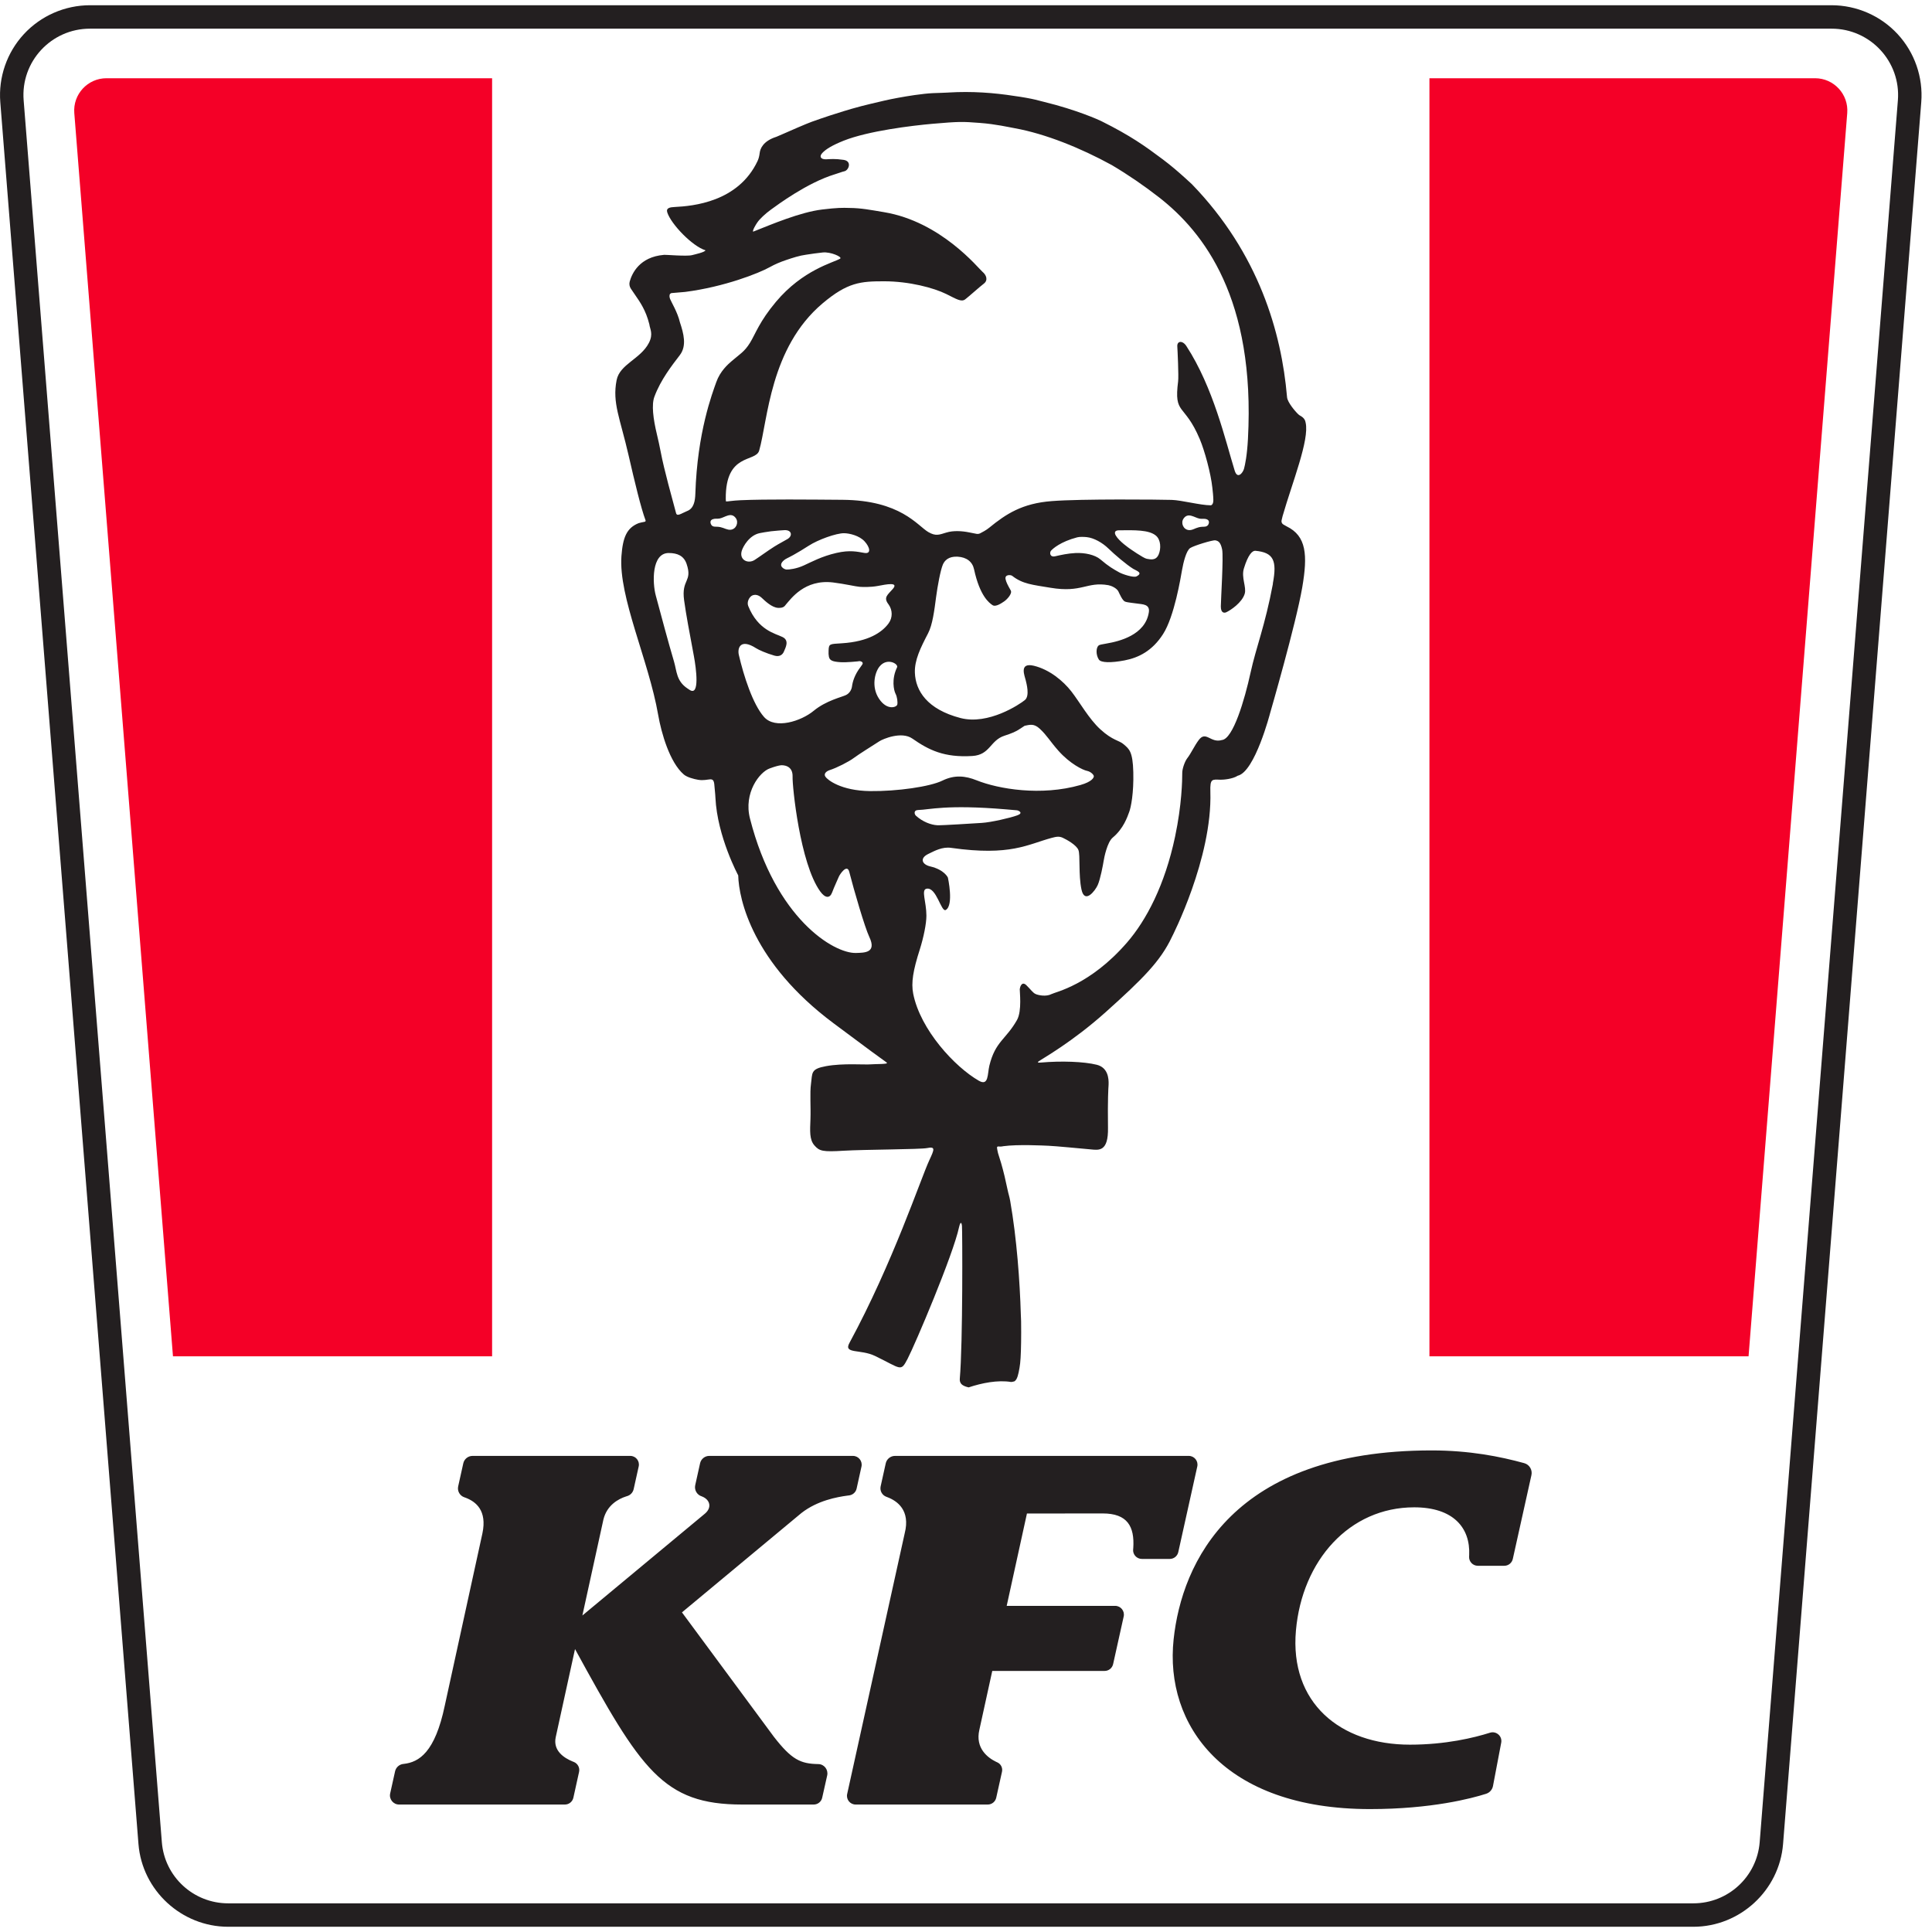
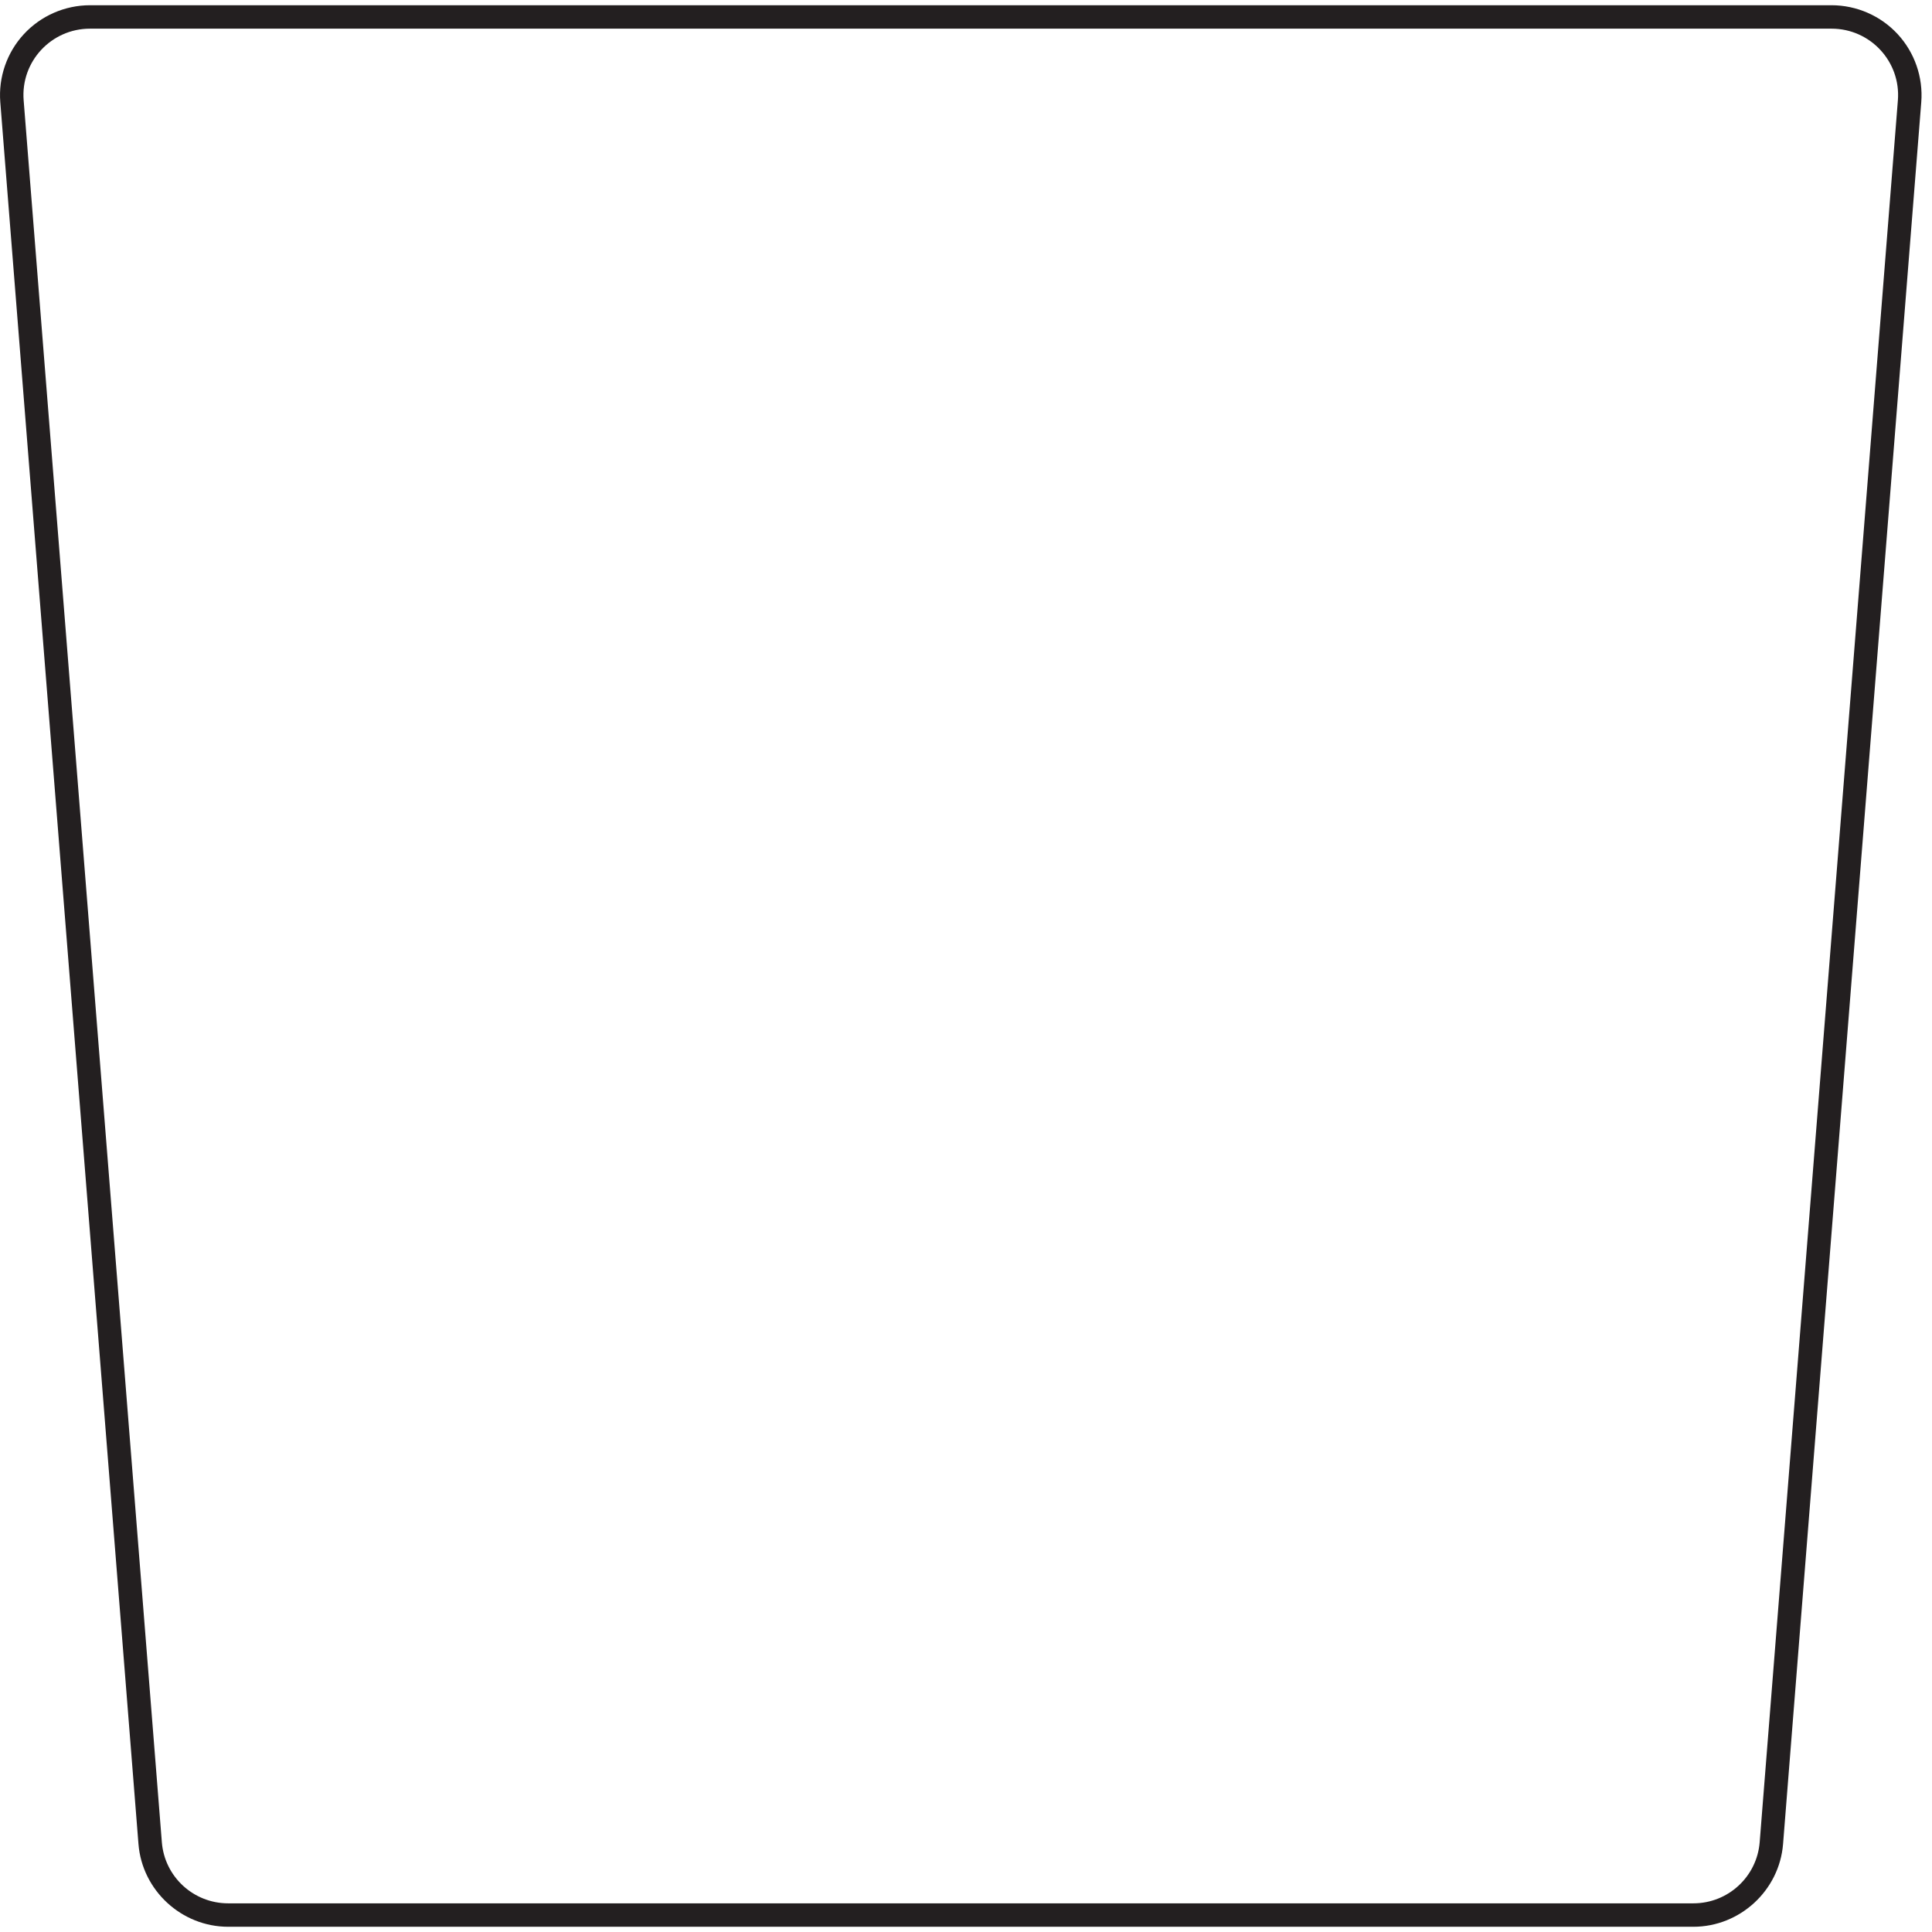
<svg xmlns="http://www.w3.org/2000/svg" width="79" height="79" viewBox="0 0 79 79">
  <g fill="none" fill-rule="evenodd">
-     <path fill="#F40027" d="M20.122 3.199L4.354 3.199C3.584 3.199 2.977 3.856 3.038 4.624L7.073 55.461 20.122 55.461 20.122 3.199zM74.218 3.199L58.45 3.199 58.45 55.461 71.499 55.461 75.534 4.624C75.595 3.856 74.988 3.199 74.218 3.199" />
    <path fill="#231F20" d="M74.893,0.972 C76.48,0.972 77.73,2.322 77.605,3.901 L71.954,75.127 C71.842,76.539 70.661,77.628 69.242,77.628 L9.33,77.628 C7.91,77.628 6.729,76.539 6.618,75.127 L0.967,3.901 C0.841,2.322 2.092,0.972 3.679,0.972 L74.893,0.972 Z M74.893,0.014 L3.679,0.014 C2.655,0.014 1.669,0.445 0.975,1.197 C0.282,1.947 -0.069,2.96 0.012,3.977 L5.662,75.203 C5.813,77.1 7.424,78.586 9.33,78.586 L69.242,78.586 C71.148,78.586 72.759,77.1 72.91,75.203 L78.561,3.977 C78.641,2.96 78.29,1.947 77.597,1.197 C76.903,0.445 75.917,0.014 74.893,0.014 Z" transform="translate(0 .2)" />
-     <path fill="#231F20" d="M46.691,63.745 C46.478,63.745 46.311,63.56 46.335,63.348 C46.339,63.312 46.34,63.3 46.34,63.3 C46.398,62.408 46.092,61.885 45.091,61.885 L41.992,61.888 L41.164,65.664 L45.6,65.664 C45.828,65.664 45.998,65.876 45.948,66.098 L45.516,68.045 C45.48,68.209 45.335,68.325 45.168,68.325 L40.574,68.325 C40.574,68.325 40.064,70.638 40.045,70.738 C39.875,71.484 40.385,71.872 40.727,72.039 C40.745,72.047 40.762,72.055 40.78,72.063 C40.926,72.129 41.007,72.288 40.972,72.446 L40.736,73.51 C40.7,73.672 40.556,73.788 40.39,73.788 L34.987,73.788 C34.761,73.788 34.592,73.578 34.641,73.357 L36.994,62.695 C37.234,61.754 36.684,61.372 36.288,61.221 C36.275,61.216 36.261,61.211 36.248,61.206 C36.071,61.143 35.969,60.959 36.01,60.776 L36.218,59.837 C36.257,59.659 36.415,59.532 36.598,59.532 L48.609,59.532 C48.837,59.532 49.007,59.743 48.957,59.966 L48.18,63.467 C48.144,63.629 48,63.745 47.833,63.745 L46.691,63.745 M28.626,59.835 C28.665,59.658 28.822,59.532 29.003,59.532 L34.876,59.532 C35.105,59.532 35.275,59.744 35.226,59.968 L35.027,60.87 C34.992,61.023 34.866,61.132 34.71,61.149 C34.683,61.152 34.666,61.154 34.665,61.154 C34.223,61.213 33.424,61.357 32.769,61.869 L27.886,65.93 C27.886,65.93 27.886,65.931 27.886,65.931 L31.643,71.016 C32.371,71.953 32.731,72.122 33.463,72.134 C33.703,72.138 33.876,72.363 33.824,72.598 L33.619,73.512 C33.583,73.673 33.439,73.788 33.274,73.788 L30.348,73.788 C27.108,73.788 26.213,72.367 23.514,67.433 C23.514,67.432 23.512,67.432 23.512,67.433 L22.724,71.033 C22.604,71.592 23.073,71.888 23.416,72.028 C23.431,72.034 23.446,72.039 23.46,72.045 C23.624,72.109 23.717,72.284 23.678,72.455 L23.445,73.511 C23.408,73.673 23.265,73.788 23.099,73.788 L16.318,73.788 C16.08,73.788 15.903,73.567 15.954,73.335 L16.154,72.433 C16.19,72.269 16.326,72.146 16.493,72.128 C16.5,72.127 16.506,72.127 16.513,72.126 C17.134,72.054 17.786,71.661 18.188,69.739 L19.726,62.699 C19.924,61.762 19.455,61.405 19.05,61.247 C19.047,61.245 19.023,61.237 18.986,61.224 C18.801,61.161 18.692,60.968 18.735,60.777 L18.944,59.836 C18.983,59.659 19.141,59.532 19.323,59.532 L25.772,59.532 C25.998,59.532 26.165,59.741 26.117,59.961 L25.911,60.889 C25.881,61.025 25.781,61.134 25.648,61.175 C25.632,61.18 25.615,61.185 25.599,61.19 C25.297,61.288 24.819,61.536 24.673,62.137 L23.814,66.055 C23.814,66.056 23.815,66.057 23.816,66.056 L28.819,61.898 C29.119,61.651 29.042,61.32 28.698,61.188 C28.698,61.188 28.697,61.188 28.696,61.187 C28.5,61.128 28.384,60.928 28.428,60.728 L28.626,59.835 M62.324,59.828 C62.539,59.886 62.669,60.104 62.62,60.321 L61.859,63.746 C61.823,63.909 61.678,64.025 61.511,64.025 L60.428,64.025 C60.224,64.025 60.061,63.853 60.072,63.649 C60.075,63.605 60.075,63.587 60.075,63.586 C60.127,62.469 59.422,61.634 57.826,61.635 C55.173,61.635 53.244,63.812 52.991,66.672 C52.73,69.624 54.793,71.34 57.651,71.34 C59.116,71.34 60.276,71.057 60.926,70.851 C61.184,70.77 61.436,70.993 61.385,71.259 L61.049,73.029 C61.021,73.18 60.912,73.303 60.765,73.349 C60.18,73.536 58.535,73.974 56.019,73.974 C50.04,73.975 47.614,70.536 47.99,67.03 C48.324,63.908 50.389,59.31 58.534,59.308 C60.094,59.308 61.342,59.558 62.324,59.828 M52.048,23.88 C51.726,25.594 51.365,26.454 51.134,27.511 C50.894,28.611 50.421,30.218 49.963,30.26 C49.5,30.399 49.314,29.864 49.017,30.26 C48.839,30.496 48.702,30.807 48.544,31.009 C48.444,31.14 48.344,31.434 48.343,31.594 C48.343,31.903 48.326,32.902 48.049,34.212 C47.632,36.189 46.873,37.63 46.085,38.539 C44.576,40.28 43.162,40.56 42.994,40.649 C42.778,40.763 42.45,40.696 42.343,40.644 C42.234,40.595 42.151,40.465 41.965,40.282 C41.772,40.102 41.705,40.376 41.698,40.446 C41.69,40.511 41.796,41.335 41.586,41.707 C41.133,42.509 40.698,42.579 40.455,43.577 C40.374,43.914 40.431,44.423 40.028,44.193 C39.044,43.63 37.633,42.108 37.341,40.632 C37.253,40.182 37.336,39.681 37.61,38.826 C37.768,38.325 37.881,37.766 37.881,37.445 C37.881,36.874 37.658,36.39 37.881,36.341 C38.294,36.249 38.482,37.319 38.674,37.208 C39.008,37.016 38.76,35.886 38.76,35.886 C38.76,35.886 38.623,35.565 38.038,35.428 C37.701,35.349 37.595,35.096 37.954,34.92 C38.222,34.789 38.534,34.616 38.897,34.67 C41.324,35.014 42.022,34.526 43.004,34.261 C43.197,34.21 43.31,34.188 43.461,34.259 C43.611,34.329 44.014,34.549 44.096,34.756 C44.179,34.961 44.093,35.767 44.222,36.373 C44.353,36.981 44.78,36.428 44.887,36.188 C44.994,35.949 45.104,35.36 45.127,35.211 C45.15,35.062 45.275,34.436 45.5,34.249 C45.944,33.88 46.101,33.395 46.172,33.205 C46.246,33.015 46.362,32.429 46.341,31.574 C46.32,30.72 46.166,30.627 45.959,30.444 C45.756,30.261 45.511,30.296 44.991,29.82 C44.527,29.395 44.146,28.707 43.81,28.275 C43.474,27.843 42.916,27.379 42.279,27.224 C41.645,27.071 41.909,27.655 41.943,27.82 C41.969,27.936 42.118,28.455 41.907,28.626 C41.7,28.796 40.417,29.659 39.273,29.36 C37.91,29.004 37.438,28.245 37.41,27.511 C37.391,26.992 37.64,26.491 37.95,25.895 C38.132,25.547 38.205,24.966 38.278,24.408 C38.337,23.962 38.456,23.317 38.553,23.088 C38.623,22.922 38.787,22.742 39.157,22.763 C39.523,22.784 39.763,22.966 39.83,23.282 C40.067,24.378 40.453,24.656 40.584,24.744 C40.717,24.833 40.964,24.656 41.061,24.591 C41.158,24.528 41.407,24.277 41.329,24.142 C41.21,23.934 41.145,23.809 41.119,23.687 C41.073,23.478 41.335,23.503 41.387,23.545 C41.815,23.882 42.218,23.911 42.956,24.034 C44.248,24.25 44.433,23.774 45.321,23.928 C45.436,23.948 45.655,24.044 45.727,24.177 C45.785,24.291 45.893,24.553 46.002,24.599 C46.109,24.641 46.373,24.657 46.509,24.681 C46.697,24.713 47.033,24.692 46.976,25.039 C46.832,25.97 45.758,26.226 45.256,26.312 C45.049,26.348 44.954,26.365 44.921,26.395 C44.812,26.49 44.808,26.781 44.933,26.97 C45.022,27.102 45.427,27.11 45.983,27.004 C46.562,26.893 47.119,26.613 47.558,25.928 C48.024,25.203 48.28,23.606 48.334,23.307 C48.386,23.009 48.506,22.51 48.67,22.408 C48.832,22.306 49.588,22.076 49.695,22.095 C49.822,22.117 49.914,22.178 49.974,22.471 C50.033,22.766 49.922,24.526 49.92,24.791 C49.917,25.074 50.062,25.072 50.143,25.035 C50.32,24.953 50.79,24.64 50.897,24.277 C50.976,24.008 50.749,23.616 50.863,23.244 C51.04,22.664 51.215,22.51 51.336,22.522 C52.073,22.592 52.224,22.915 52.048,23.852 M41.592,33.341 C41.318,33.442 40.526,33.626 40.143,33.649 C39.756,33.671 38.529,33.754 38.323,33.744 C38.07,33.73 37.729,33.606 37.451,33.353 C37.395,33.301 37.335,33.124 37.561,33.12 C37.982,33.113 38.692,32.888 41.138,33.095 C41.4,33.117 41.524,33.128 41.586,33.134 C41.65,33.141 41.866,33.245 41.592,33.341 M35.576,32.348 C34.386,32.333 33.835,31.889 33.749,31.757 C33.668,31.628 33.805,31.529 33.929,31.489 C34.21,31.4 34.71,31.147 34.913,30.993 C35.116,30.841 35.678,30.492 35.961,30.309 C36.094,30.222 36.86,29.889 37.307,30.201 C37.979,30.67 38.607,30.983 39.756,30.913 C40.495,30.868 40.478,30.271 41.08,30.081 C41.623,29.91 41.728,29.777 41.898,29.677 C42.117,29.633 42.279,29.578 42.517,29.799 C42.819,30.081 42.928,30.302 43.278,30.697 C43.756,31.236 44.283,31.488 44.446,31.52 C44.609,31.553 44.726,31.685 44.727,31.74 C44.729,31.793 44.662,31.961 44.18,32.099 C42.571,32.56 40.828,32.265 39.931,31.906 C39.476,31.724 39.033,31.675 38.534,31.92 C38.03,32.167 36.688,32.361 35.576,32.348 M35.004,38.967 C34.092,38.995 31.708,37.556 30.667,33.471 C30.398,32.42 31.06,31.568 31.471,31.422 C31.714,31.332 31.842,31.304 31.924,31.293 C32.008,31.283 32.423,31.285 32.409,31.754 C32.394,32.134 32.71,35.302 33.537,36.448 C33.742,36.733 33.932,36.743 34.026,36.492 C34.112,36.259 34.256,35.958 34.302,35.844 C34.336,35.761 34.637,35.301 34.726,35.65 C34.916,36.392 35.36,37.919 35.547,38.313 C35.857,38.967 35.346,38.956 35.004,38.967 M30.211,26.778 C30.147,26.503 30.27,26.091 30.917,26.506 C31.021,26.573 31.326,26.711 31.664,26.808 C31.869,26.867 32.001,26.781 32.059,26.632 C32.119,26.485 32.287,26.19 31.999,26.049 C31.712,25.905 31.002,25.782 30.597,24.784 C30.524,24.606 30.647,24.401 30.761,24.349 C30.876,24.297 31.018,24.323 31.151,24.449 C31.283,24.573 31.566,24.846 31.819,24.856 C32.053,24.867 32.091,24.772 32.138,24.717 C32.335,24.497 32.897,23.675 34.064,23.817 C34.544,23.876 34.988,23.983 35.15,23.995 C35.266,24.003 35.586,24.017 35.892,23.96 C36.241,23.894 36.763,23.786 36.508,24.081 C36.3,24.32 36.127,24.42 36.308,24.68 C36.318,24.693 36.327,24.706 36.336,24.718 C36.5,24.949 36.504,25.256 36.338,25.485 L36.317,25.514 C36.06,25.849 35.527,26.234 34.425,26.304 C33.923,26.336 33.891,26.318 33.881,26.605 C33.877,26.715 33.878,26.774 33.894,26.851 C33.924,26.995 34.017,27.055 34.365,27.077 C34.618,27.093 35.08,27.043 35.081,27.043 C35.195,27.009 35.329,27.081 35.256,27.176 C35.244,27.19 35.198,27.259 35.19,27.27 C34.94,27.593 34.862,27.888 34.839,28.065 C34.819,28.214 34.733,28.348 34.601,28.416 C34.599,28.417 34.597,28.418 34.595,28.419 C34.434,28.502 33.784,28.642 33.273,29.064 C32.764,29.487 31.699,29.835 31.241,29.316 C30.783,28.798 30.41,27.64 30.211,26.778 M29.88,21.661 C29.737,21.676 29.616,21.589 29.459,21.555 C29.278,21.515 29.167,21.571 29.092,21.471 C29.026,21.368 29.038,21.271 29.142,21.232 C29.245,21.193 29.32,21.222 29.425,21.202 C29.638,21.162 29.897,20.918 30.089,21.188 C30.213,21.364 30.106,21.636 29.88,21.661 M28.112,28.152 C27.652,27.846 27.677,27.445 27.56,27.05 C27.312,26.213 27.045,25.205 26.814,24.347 C26.675,23.829 26.639,22.613 27.343,22.613 C27.697,22.613 27.961,22.724 28.075,23.058 C28.327,23.801 27.852,23.672 27.974,24.55 C28.06,25.17 28.179,25.782 28.375,26.837 C28.465,27.323 28.623,28.493 28.196,28.208 M26.758,16.223 C27.014,15.529 27.48,14.937 27.799,14.52 C28.09,14.138 27.953,13.634 27.803,13.182 C27.707,12.766 27.44,12.335 27.399,12.222 C27.369,12.142 27.369,12.078 27.394,12.021 C27.413,12.008 27.429,11.998 27.448,11.985 L28.012,11.937 C29.624,11.731 31.046,11.165 31.475,10.924 C31.687,10.805 31.911,10.712 32.141,10.634 C32.41,10.543 32.688,10.451 32.967,10.414 C33.178,10.38 33.428,10.347 33.641,10.324 C33.96,10.288 34.464,10.511 34.352,10.577 C34.082,10.739 32.83,11.029 31.727,12.344 C31.052,13.149 30.895,13.647 30.668,14.017 C30.437,14.389 30.252,14.478 29.928,14.758 C29.77,14.893 29.446,15.176 29.288,15.627 C29.128,16.082 28.513,17.669 28.433,20.189 C28.424,20.482 28.373,20.791 28.096,20.897 C28.096,20.897 28.094,20.897 28.093,20.898 C27.866,20.99 27.681,21.14 27.643,20.976 C27.497,20.423 27.158,19.23 27.016,18.474 C26.971,18.236 26.918,18 26.862,17.764 C26.707,17.12 26.637,16.549 26.758,16.223 M31.66,22.352 C31.367,22.538 31.08,22.753 30.861,22.894 C30.595,23.07 30.22,22.902 30.329,22.528 C30.383,22.346 30.641,21.88 31.075,21.798 C31.132,21.787 31.347,21.746 31.527,21.724 C31.737,21.702 31.96,21.683 32.074,21.678 C32.381,21.664 32.415,21.911 32.207,22.038 C32.068,22.123 31.855,22.228 31.66,22.352 M32.065,22.902 C32.143,22.838 32.178,22.838 32.442,22.693 C32.63,22.588 32.845,22.46 33.062,22.319 C33.454,22.064 34.198,21.8 34.514,21.803 C34.742,21.806 35.14,21.904 35.352,22.135 C35.574,22.377 35.634,22.658 35.345,22.609 C35.059,22.56 34.755,22.482 34.204,22.609 C33.588,22.75 33.169,22.986 32.872,23.119 C32.568,23.26 32.26,23.294 32.158,23.289 C32.06,23.282 31.78,23.133 32.065,22.902 M36.616,28.361 C36.688,28.493 36.711,28.715 36.691,28.807 C36.67,28.92 36.275,29.067 35.946,28.575 C35.618,28.087 35.772,27.487 35.967,27.251 C36.276,26.873 36.749,27.148 36.681,27.288 C36.445,27.773 36.55,28.23 36.616,28.361 M46.471,23.569 C46.35,23.63 45.894,23.477 45.768,23.406 C45.516,23.265 45.337,23.165 44.997,22.875 C44.772,22.685 44.362,22.595 43.973,22.614 C43.676,22.628 43.38,22.692 43.152,22.745 C42.927,22.8 42.909,22.595 42.977,22.518 C43.044,22.441 43.36,22.151 44.05,21.971 C44.15,21.944 44.344,21.953 44.442,21.964 C44.73,21.996 45.074,22.187 45.322,22.428 C45.569,22.67 46.07,23.097 46.341,23.262 C46.47,23.339 46.757,23.423 46.471,23.569 M46.19,22.428 C46.19,22.428 45.763,22.137 45.627,21.9 C45.559,21.783 45.575,21.685 45.755,21.684 C46.395,21.677 46.98,21.662 47.265,21.901 C47.473,22.075 47.479,22.44 47.377,22.675 C47.259,22.944 47.025,22.868 46.891,22.849 C46.757,22.828 46.19,22.428 46.19,22.428 M49.396,21.471 C49.299,21.576 49.213,21.512 49.013,21.562 C48.858,21.6 48.754,21.688 48.611,21.675 C48.385,21.655 48.273,21.384 48.394,21.207 C48.581,20.933 48.845,21.171 49.058,21.209 C49.163,21.227 49.238,21.196 49.342,21.233 C49.446,21.271 49.46,21.367 49.396,21.471 M30.959,9.109 C31.057,8.958 31.294,8.737 31.531,8.566 C31.779,8.388 33.001,7.473 34.136,7.127 C34.346,7.065 34.4,7.033 34.534,7.001 C34.705,6.957 34.849,6.59 34.495,6.537 C34.123,6.483 33.971,6.507 33.773,6.514 C33.575,6.518 33.48,6.412 33.624,6.256 C33.77,6.099 34.033,5.939 34.495,5.754 C35.506,5.351 37.296,5.136 38.131,5.062 C39.221,4.968 39.353,4.971 40.062,5.026 C40.726,5.076 41.247,5.2 41.493,5.243 C42.744,5.47 44.184,6.049 45.465,6.752 C46.139,7.152 46.789,7.598 47.394,8.07 C49.229,9.5 51.336,12.221 51.029,17.952 C50.992,18.629 50.912,19.004 50.868,19.167 C50.822,19.333 50.602,19.616 50.486,19.242 C50.107,18.015 49.619,15.854 48.51,14.148 C48.355,13.91 48.117,13.932 48.141,14.182 C48.149,14.287 48.201,15.38 48.174,15.591 C47.994,16.999 48.425,16.451 49.061,17.961 C49.257,18.428 49.511,19.352 49.574,19.948 C49.59,20.098 49.611,20.271 49.614,20.438 C49.619,20.648 49.514,20.662 49.514,20.662 C49.08,20.661 48.322,20.454 47.913,20.441 C47.448,20.427 44.221,20.394 43.008,20.49 C41.795,20.582 41.133,21.019 40.446,21.581 C40.332,21.675 40.17,21.762 40.078,21.808 C40.032,21.831 39.981,21.837 39.931,21.829 C39.875,21.819 39.785,21.802 39.641,21.772 C39.345,21.711 38.986,21.687 38.697,21.776 C38.407,21.862 38.271,21.937 37.959,21.756 C37.513,21.495 36.831,20.456 34.448,20.437 C33.098,20.427 31.327,20.408 30.285,20.454 C29.948,20.469 29.772,20.507 29.686,20.505 C29.679,20.465 29.677,20.41 29.677,20.399 C29.659,18.497 30.9,18.918 31.043,18.424 C31.397,17.192 31.48,14.228 33.632,12.408 C34.661,11.539 35.196,11.502 36.151,11.502 C37.18,11.502 38.184,11.771 38.696,12.024 C39.103,12.225 39.305,12.36 39.465,12.242 C39.625,12.12 40.053,11.732 40.23,11.598 C40.407,11.462 40.34,11.251 40.173,11.113 C40.012,10.982 38.485,9.062 36.145,8.675 C35.609,8.586 35.213,8.505 34.726,8.503 C34.462,8.494 34.229,8.492 33.617,8.567 C32.721,8.675 31.55,9.174 30.797,9.473 C30.756,9.43 30.912,9.177 30.959,9.109 M30.186,35.795 C30.209,36.778 30.779,39.372 34.074,41.834 C35.448,42.861 36.079,43.324 36.26,43.449 L36.259,43.457 C36.35,43.52 35.772,43.505 35.613,43.521 C35.355,43.545 34.476,43.466 33.773,43.596 C33.138,43.713 33.224,43.866 33.161,44.325 C33.111,44.689 33.158,45.266 33.14,45.757 C33.121,46.249 33.094,46.598 33.302,46.836 C33.507,47.07 33.637,47.107 34.508,47.053 C35.337,47.003 37.631,47.001 37.907,46.945 C38.262,46.872 38.205,47.001 38.001,47.44 C37.65,48.192 36.508,51.639 34.732,54.916 C34.483,55.374 35.183,55.157 35.78,55.445 C36.86,55.967 36.825,56.111 37.109,55.568 C37.416,54.979 38.975,51.311 39.216,50.179 C39.247,50.031 39.31,49.903 39.335,50.125 C39.352,50.285 39.375,54.918 39.246,56.38 C39.239,56.457 39.258,56.538 39.312,56.594 C39.39,56.674 39.507,56.707 39.607,56.73 C39.608,56.73 39.609,56.73 39.61,56.73 C40.147,56.551 40.796,56.42 41.348,56.51 C41.397,56.505 41.443,56.494 41.488,56.48 C41.517,56.456 41.544,56.426 41.563,56.392 C41.606,56.314 41.628,56.226 41.647,56.14 C41.649,56.133 41.65,56.127 41.652,56.119 C41.679,55.996 41.7,55.872 41.714,55.746 C41.722,55.672 41.727,55.597 41.732,55.523 C41.737,55.427 41.742,55.33 41.745,55.233 C41.749,55.117 41.752,55 41.753,54.884 C41.756,54.749 41.756,54.615 41.756,54.48 C41.756,54.33 41.755,54.179 41.753,54.029 C41.75,53.865 41.746,53.92 41.742,53.756 C41.737,53.58 41.73,53.405 41.723,53.229 C41.715,53.044 41.706,52.859 41.695,52.674 C41.684,52.481 41.672,52.289 41.658,52.097 C41.644,51.899 41.629,51.702 41.611,51.504 C41.594,51.303 41.575,51.103 41.553,50.902 C41.532,50.7 41.509,50.499 41.484,50.297 C41.459,50.097 41.431,49.897 41.402,49.696 C41.373,49.499 41.341,49.302 41.307,49.105 C41.273,48.913 41.237,48.83 41.198,48.639 C41.16,48.454 41.119,48.27 41.075,48.086 C41.033,47.911 40.987,47.736 40.937,47.563 C40.896,47.425 40.854,47.288 40.809,47.151 C40.801,47.129 40.764,46.941 40.768,46.917 C40.783,46.849 40.868,46.898 40.961,46.88 C40.961,46.88 41.004,46.872 41.029,46.868 C41.619,46.788 42.645,46.841 42.877,46.851 C43.105,46.858 44.272,46.969 44.601,46.999 C44.927,47.03 45.324,47.106 45.306,46.116 C45.302,45.851 45.301,45.694 45.302,45.447 C45.302,45.414 45.302,45.38 45.302,45.347 C45.303,45.285 45.303,45.223 45.304,45.164 C45.305,45.127 45.305,45.095 45.306,45.06 C45.306,45.026 45.306,44.992 45.307,44.96 C45.307,44.93 45.308,44.899 45.308,44.871 C45.31,44.817 45.311,44.765 45.313,44.718 C45.314,44.703 45.314,44.69 45.315,44.676 C45.315,44.64 45.317,44.607 45.318,44.576 C45.319,44.561 45.319,44.546 45.32,44.532 C45.321,44.504 45.323,44.481 45.324,44.46 C45.325,44.454 45.325,44.444 45.326,44.438 C45.329,44.409 45.33,44.376 45.331,44.341 C45.339,44.1 45.308,43.657 44.85,43.539 C44.322,43.407 43.395,43.375 42.561,43.448 C42.445,43.458 42.419,43.448 42.455,43.415 L42.456,43.408 C42.636,43.28 43.839,42.615 45.216,41.382 C46.731,40.023 47.454,39.301 47.917,38.317 C47.917,38.317 49.575,35.101 49.492,32.377 C49.475,31.827 49.564,31.873 49.906,31.883 C50.009,31.886 50.401,31.858 50.612,31.719 C51.315,31.559 51.936,29.157 51.936,29.157 C51.936,29.157 52.993,25.511 53.249,24.02 C53.476,22.693 53.422,21.918 52.613,21.524 L52.478,21.448 C52.417,21.413 52.387,21.342 52.405,21.274 C52.421,21.218 52.437,21.152 52.446,21.102 C52.841,19.728 53.548,17.989 53.388,17.284 C53.36,17.081 53.189,17.016 53.129,16.975 C53.047,16.919 52.733,16.57 52.646,16.324 C52.633,16.288 52.628,16.25 52.625,16.213 C52.402,13.618 51.48,10.363 48.733,7.528 C48.729,7.526 48.545,7.356 48.432,7.253 C48.197,7.042 47.896,6.778 47.55,6.519 C46.819,5.972 46.235,5.552 45.032,4.952 C44.94,4.906 44.036,4.495 42.702,4.169 C42.577,4.135 42.451,4.103 42.324,4.073 C42.128,4.027 41.821,3.97 41.472,3.923 C40.65,3.794 39.737,3.725 38.787,3.783 L38.787,3.784 C38.674,3.789 38.542,3.796 38.507,3.796 C38.45,3.797 38.391,3.8 38.333,3.802 C38.268,3.805 38.205,3.806 38.138,3.809 C37.937,3.818 37.672,3.849 37.394,3.888 C36.945,3.954 36.463,4.043 36.166,4.113 C35.834,4.194 35.386,4.287 34.827,4.448 C34.597,4.515 34.365,4.586 34.135,4.661 C34.071,4.681 34.006,4.701 33.942,4.722 C33.693,4.804 33.444,4.889 33.191,4.98 C33.008,5.044 32.23,5.381 32.06,5.459 C31.979,5.497 31.867,5.545 31.747,5.594 C31.198,5.768 31.083,6.085 31.063,6.259 C31.05,6.371 31.025,6.482 30.977,6.584 C30.186,8.264 28.327,8.427 27.589,8.464 C27.396,8.473 27.225,8.501 27.286,8.689 C27.444,9.171 28.313,10.071 28.845,10.234 C28.838,10.311 28.39,10.408 28.296,10.433 C28.081,10.489 27.2,10.412 27.157,10.42 C27.153,10.421 27.15,10.421 27.146,10.422 C26.147,10.506 25.84,11.186 25.75,11.509 C25.722,11.609 25.738,11.717 25.796,11.804 C26.016,12.14 26.248,12.414 26.423,12.857 C26.425,12.862 26.427,12.867 26.429,12.872 C26.474,12.988 26.516,13.117 26.552,13.262 C26.573,13.452 26.725,13.65 26.533,14.022 C26.192,14.683 25.34,14.89 25.213,15.546 C25.031,16.478 25.353,17.089 25.706,18.631 C25.948,19.688 26.21,20.781 26.397,21.276 C26.407,21.302 26.392,21.329 26.364,21.335 C26.289,21.349 26.16,21.376 26.116,21.391 C25.623,21.587 25.468,21.976 25.411,22.735 C25.287,24.415 26.528,27.007 26.912,29.228 C27.042,29.977 27.387,31.178 27.961,31.669 C28.094,31.783 28.371,31.856 28.543,31.885 C28.992,31.963 29.187,31.679 29.213,32.13 C29.218,32.224 29.25,32.477 29.254,32.62 C29.331,34.213 30.186,35.795 30.186,35.795" />
  </g>
</svg>